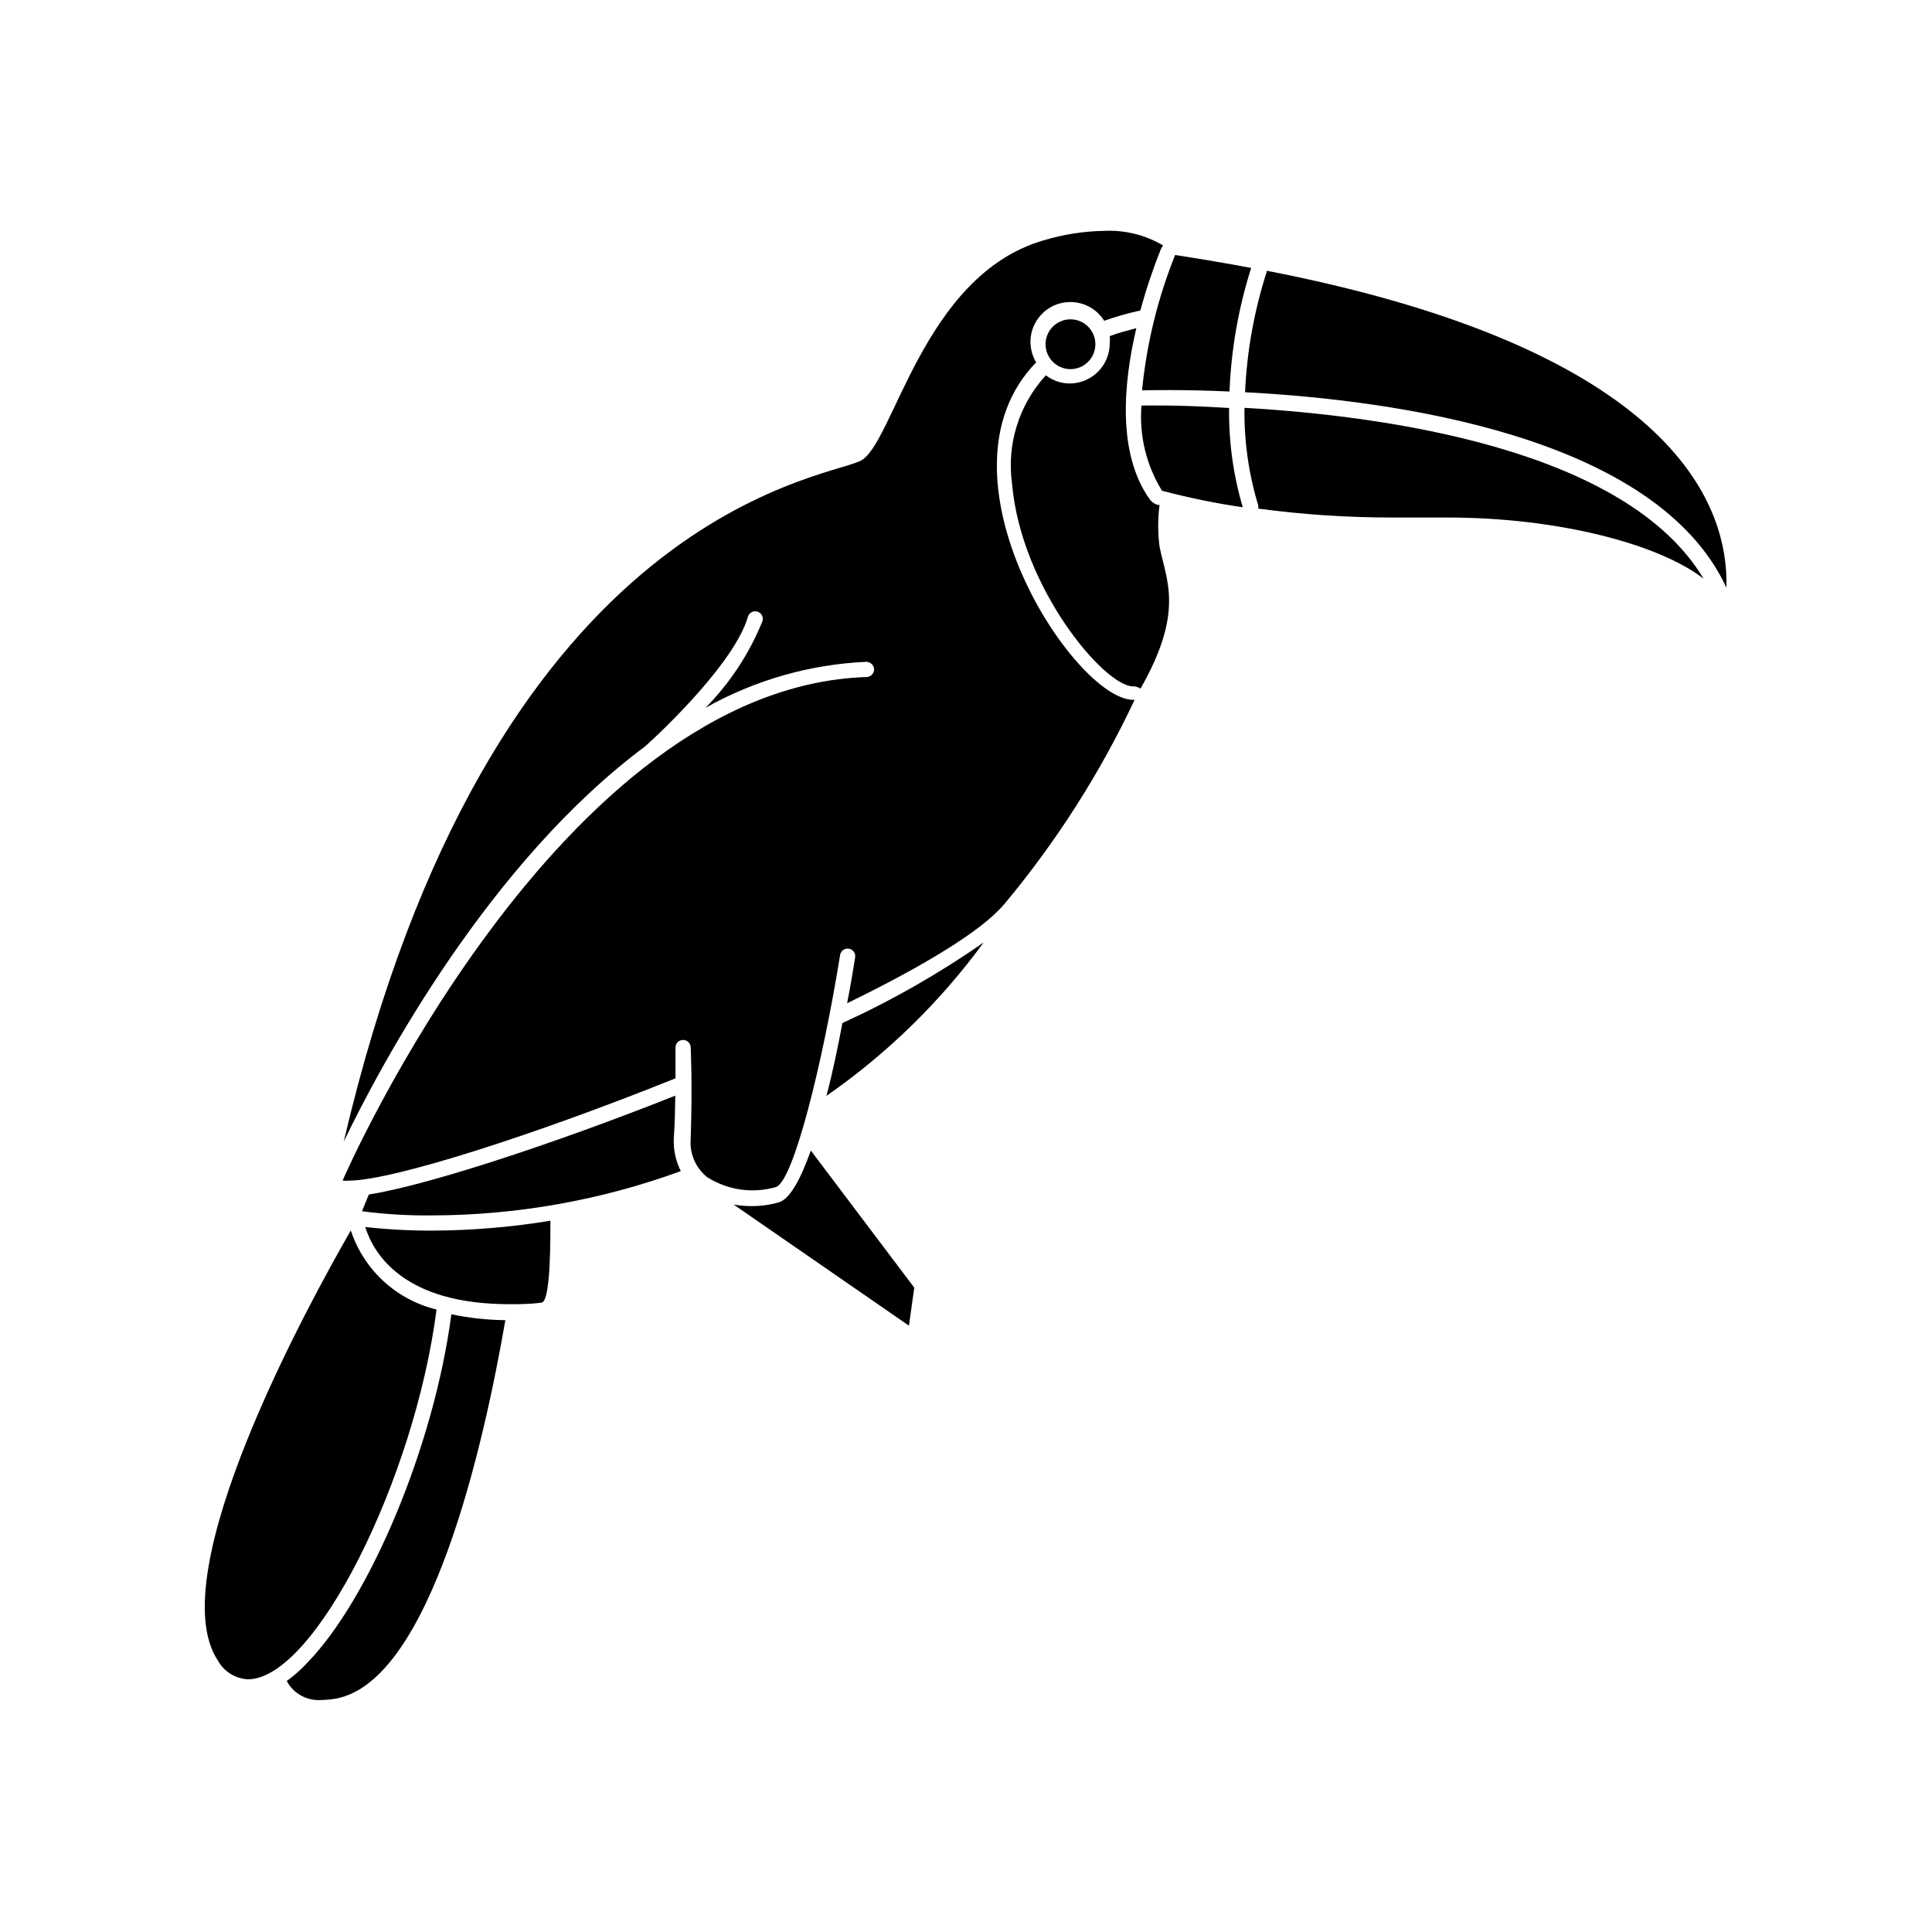
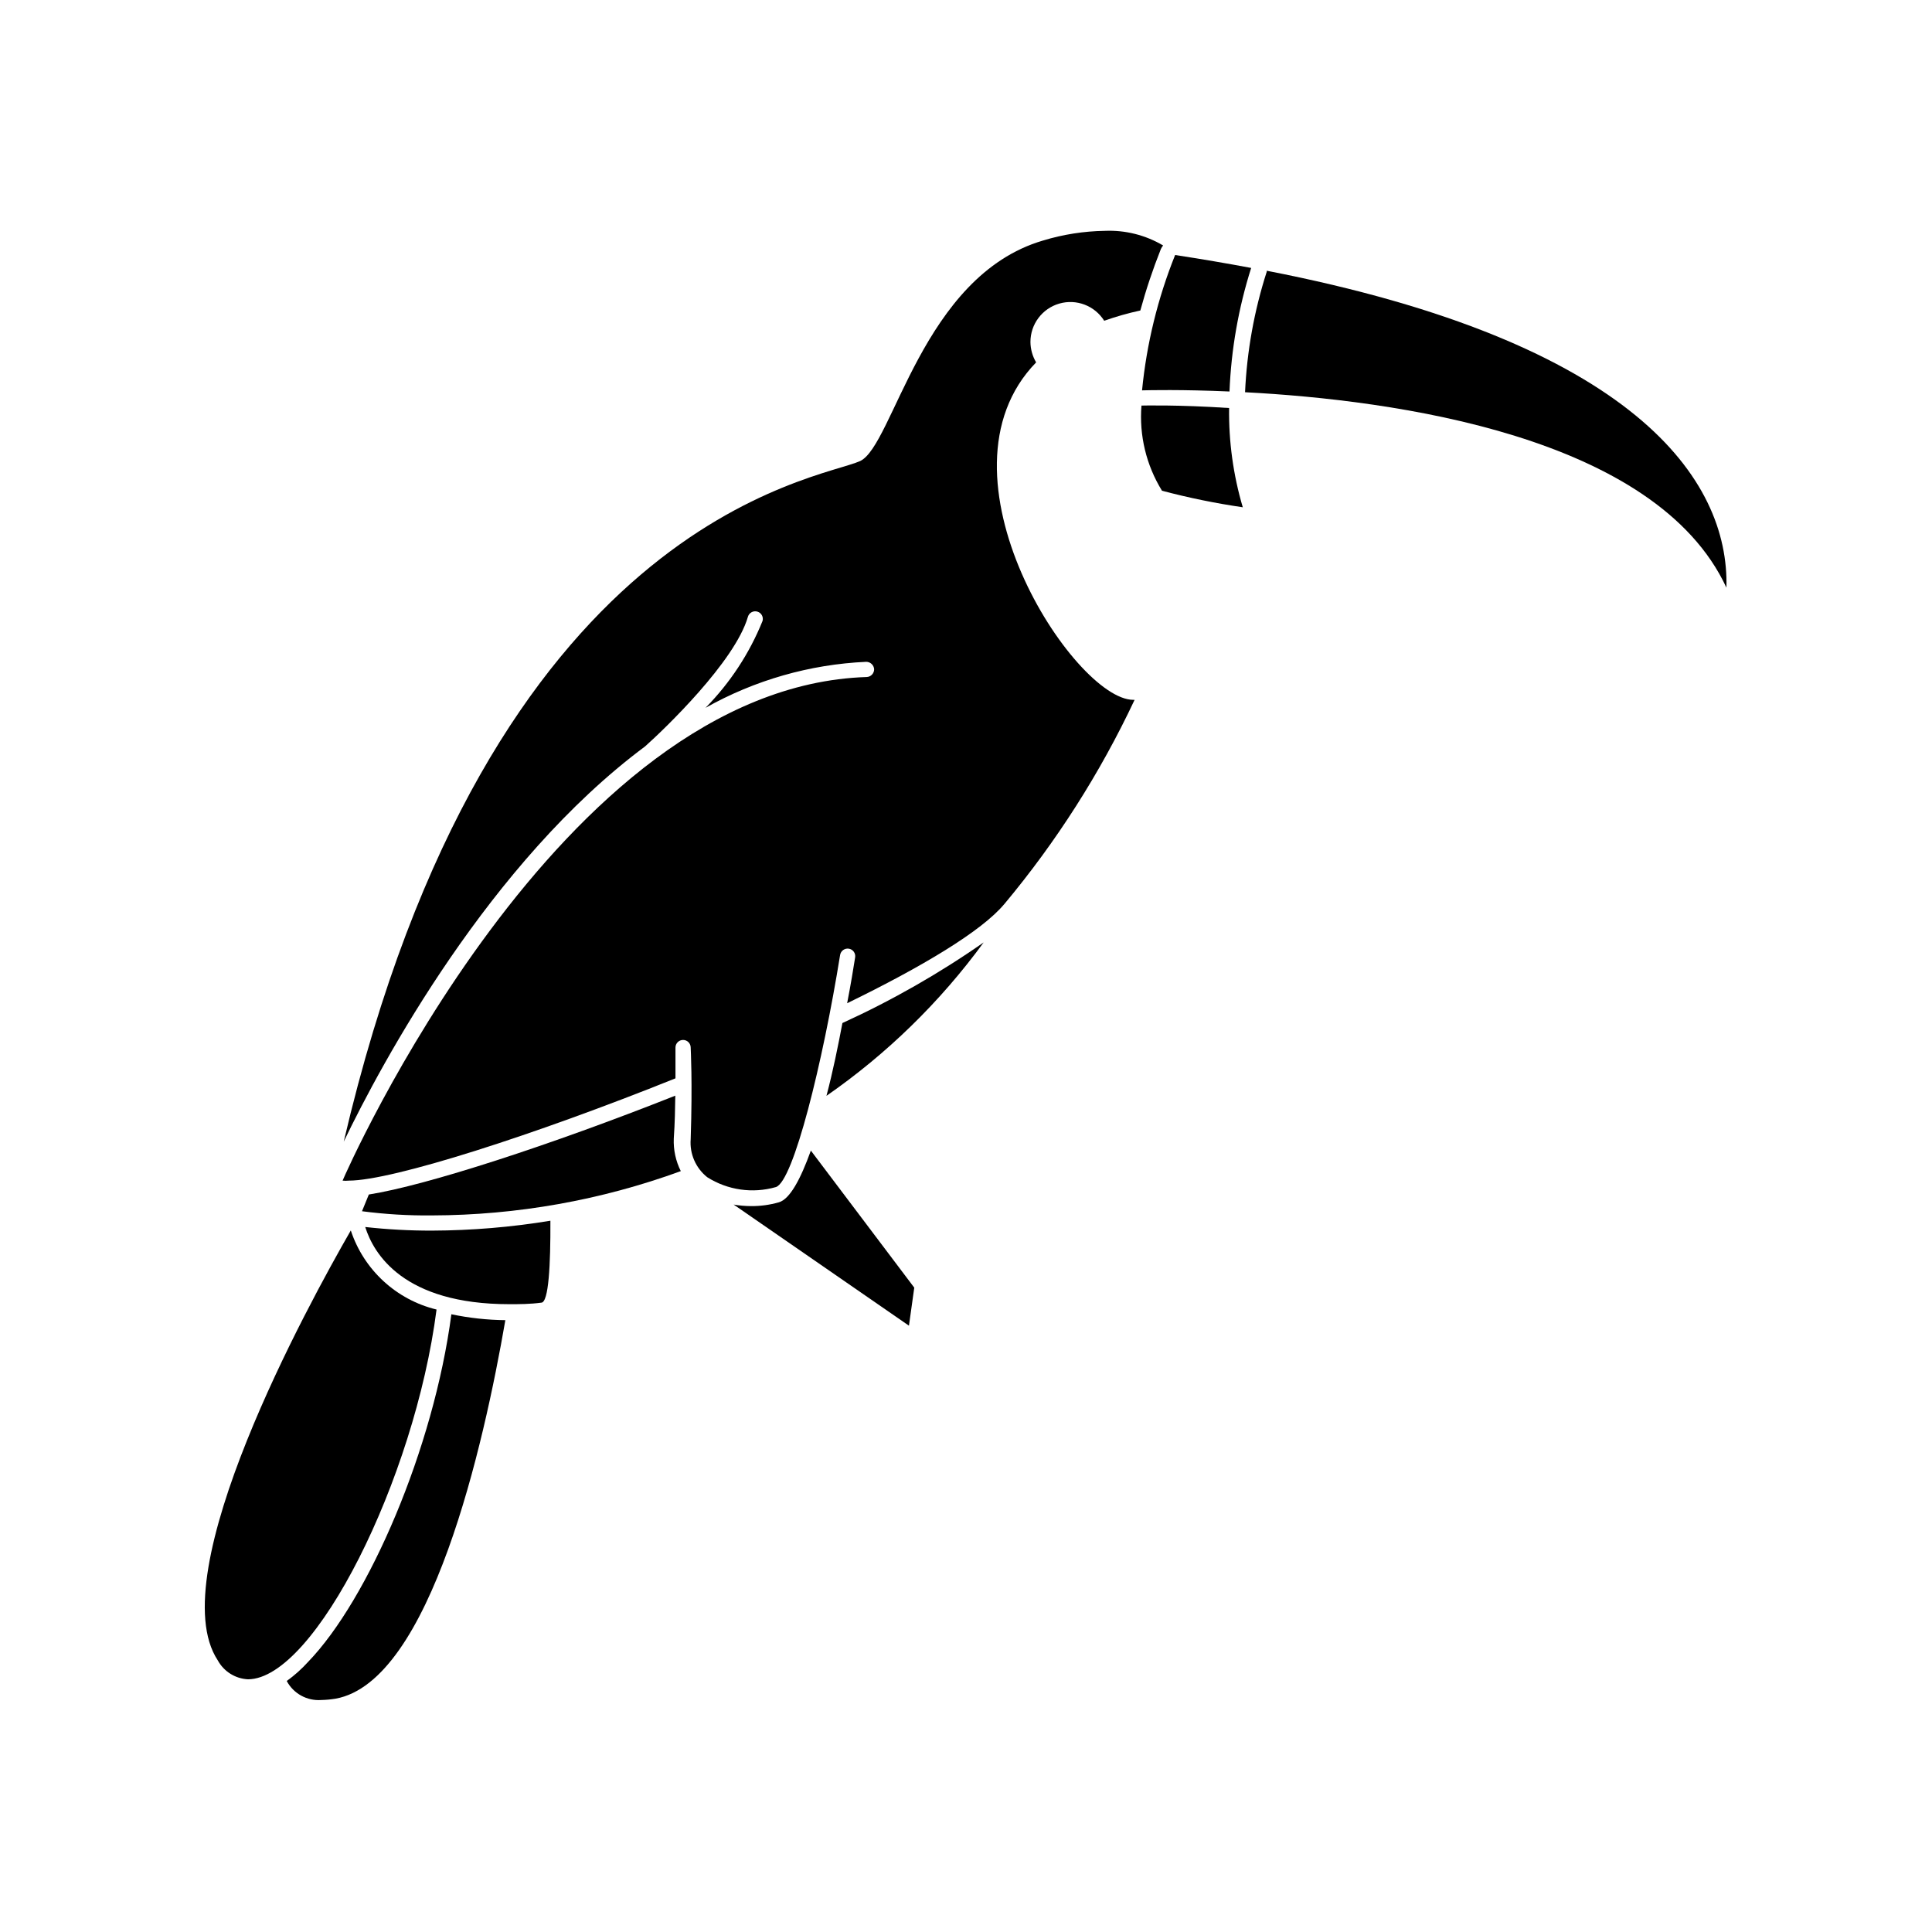
<svg xmlns="http://www.w3.org/2000/svg" fill="#000000" width="800px" height="800px" version="1.1" viewBox="144 144 512 512">
  <g>
-     <path d="m451.29 277.82h-0.453c-0.867-0.25-1.633-0.781-2.164-1.512-8.715-12.242-6.902-31.086-3.527-45.344-2.469 0.656-5.039 1.309-7.055 2.117 0.074 0.637 0.074 1.277 0 1.914 0 5.852-4.727 10.605-10.578 10.633-2.297 0-4.531-0.762-6.348-2.168-7.113 7.742-10.402 18.254-8.969 28.668 2.367 27.609 24.484 53.758 32.043 53.758v-0.004c0.715 0 1.418 0.211 2.016 0.605 11.637-20.453 6.852-28.516 5.039-37.633h-0.004c-0.473-3.664-0.473-7.371 0-11.035z" />
    <path d="m225.63 584.44c-1.699 1.871-3.594 3.559-5.641 5.039 1.785 3.352 5.383 5.324 9.168 5.039 1.266-0.027 2.531-0.145 3.777-0.352 25.191-4.535 39.297-67.359 44.988-100.31h0.004c-4.809-0.051-9.602-0.574-14.309-1.562-4.684 35.57-21.965 75.57-37.988 92.145z" />
    <path d="m259.69 491.04c-10.684-2.594-19.273-10.516-22.723-20.957-11.336 19.699-50.383 90.988-35.266 113.91 1.609 2.961 4.644 4.871 8.012 5.039 17.684-0.051 44.184-53 49.977-97.992z" />
    <path d="m240.79 469.17c2.215 7.055 10.078 20.453 38.188 20.453 2.621 0 5.441 0 8.465-0.402 1.965 0 2.469-10.078 2.418-21.715h0.004c-10.359 1.707-20.84 2.582-31.34 2.621-5.922 0.016-11.844-0.305-17.734-0.957z" />
    <path d="m363.02 434.41c16.051-11.141 30.133-24.883 41.664-40.66-11.809 8.238-24.336 15.387-37.434 21.363-1.156 6.094-2.519 12.848-4.231 19.297z" />
    <path d="m322.96 434.36c-33.152 13.148-65.949 23.781-81.215 26.199l-1.812 4.434v-0.004c6.164 0.809 12.375 1.176 18.59 1.109 22.48-0.059 44.781-4.031 65.898-11.738-1.34-2.668-1.98-5.633-1.863-8.613 0.305-4.336 0.352-8.113 0.402-11.387z" />
    <path d="m350.42 462.62c-2.422 0.695-4.934 1.035-7.453 1.008-1.52-0.008-3.039-0.145-4.535-0.402l46.449 32.094 1.41-10.078-27.406-36.324c-2.719 7.559-5.539 12.848-8.465 13.703z" />
    <path d="m418.59 240.04c-0.969-1.633-1.488-3.492-1.512-5.391-0.012-4.723 3.106-8.883 7.644-10.195 4.539-1.309 9.395 0.547 11.902 4.551 3.129-1.109 6.328-2.019 9.574-2.719 1.508-5.523 3.324-10.953 5.441-16.273 0.152-0.348 0.355-0.668 0.602-0.957-4.668-2.766-10.043-4.113-15.465-3.879-5.551 0.086-11.062 0.949-16.375 2.57-32.094 9.422-39.648 54.359-48.465 58.441-11.133 5.039-98.191 15.113-136.84 180.36 10.078-20.957 38.691-74.109 79.855-104.74 5.039-4.484 23.832-22.469 27.258-34.359h-0.004c0.152-0.516 0.504-0.949 0.977-1.207 0.473-0.254 1.027-0.309 1.543-0.152 1.051 0.316 1.652 1.41 1.359 2.469-3.469 8.594-8.605 16.422-15.113 23.023 13.043-7.336 27.625-11.512 42.57-12.191 1.113-0.004 2.039 0.855 2.117 1.965 0 1.102-0.863 2.012-1.965 2.062-81.566 2.57-138.34 132-138.9 133.46 0.551 0.059 1.109 0.059 1.66 0 11.488 0 49.07-12.043 86.555-27.105v-8.16c0-1.113 0.902-2.016 2.016-2.016s2.016 0.902 2.016 2.016c0 0.352 0.504 8.969 0 24.285v-0.004c-0.309 3.879 1.336 7.656 4.383 10.078 5.41 3.43 12.031 4.383 18.188 2.617 4.637-1.41 12.445-33 17.027-61.516v0.004c0.09-0.531 0.383-1 0.816-1.312 0.434-0.312 0.977-0.438 1.504-0.352 0.527 0.086 1 0.379 1.312 0.812 0.309 0.438 0.438 0.977 0.348 1.504-0.453 2.922-1.16 7.203-2.117 12.141 19.852-9.672 35.668-19.094 41.664-26.301l0.004 0.004c13.77-16.488 25.367-34.672 34.512-54.109h-0.355c-15.617 0-54.711-59.652-25.742-89.426z" />
    <path d="m479.7 215.75v0.25 0.004c-3.328 10.344-5.258 21.086-5.746 31.941 39.398 2.066 108.88 11.535 127.57 51.793 0.754-28.668-24.336-65.043-121.82-83.988z" />
-     <path d="m473.8 252.08c-0.133 8.734 1.094 17.438 3.629 25.797 0.074 0.297 0.074 0.609 0 0.906 11.691 1.57 23.473 2.363 35.266 2.367h14.91c29.727 0 56.324 7.203 67.863 16.223-20.551-34.461-84.637-43.176-121.67-45.293z" />
    <path d="m446.5 251.48c-0.633 7.91 1.273 15.816 5.441 22.57 7.047 1.867 14.195 3.332 21.41 4.383-2.523-8.535-3.746-17.402-3.625-26.301-13.703-0.906-22.926-0.652-23.227-0.652z" />
    <path d="m469.83 247.75c0.441-11.121 2.375-22.137 5.742-32.746-6.449-1.211-13.25-2.367-20.152-3.426-4.609 11.48-7.559 23.559-8.766 35.871 1.711-0.051 10.527-0.254 23.176 0.301z" />
-     <path d="m421.11 234.65c-0.164 1.844 0.457 3.672 1.707 5.035 1.25 1.363 3.016 2.141 4.867 2.141 1.852 0 3.617-0.777 4.867-2.141 1.25-1.363 1.867-3.191 1.707-5.035-0.301-3.41-3.152-6.023-6.574-6.023s-6.277 2.613-6.574 6.023z" />
  </g>
</svg>